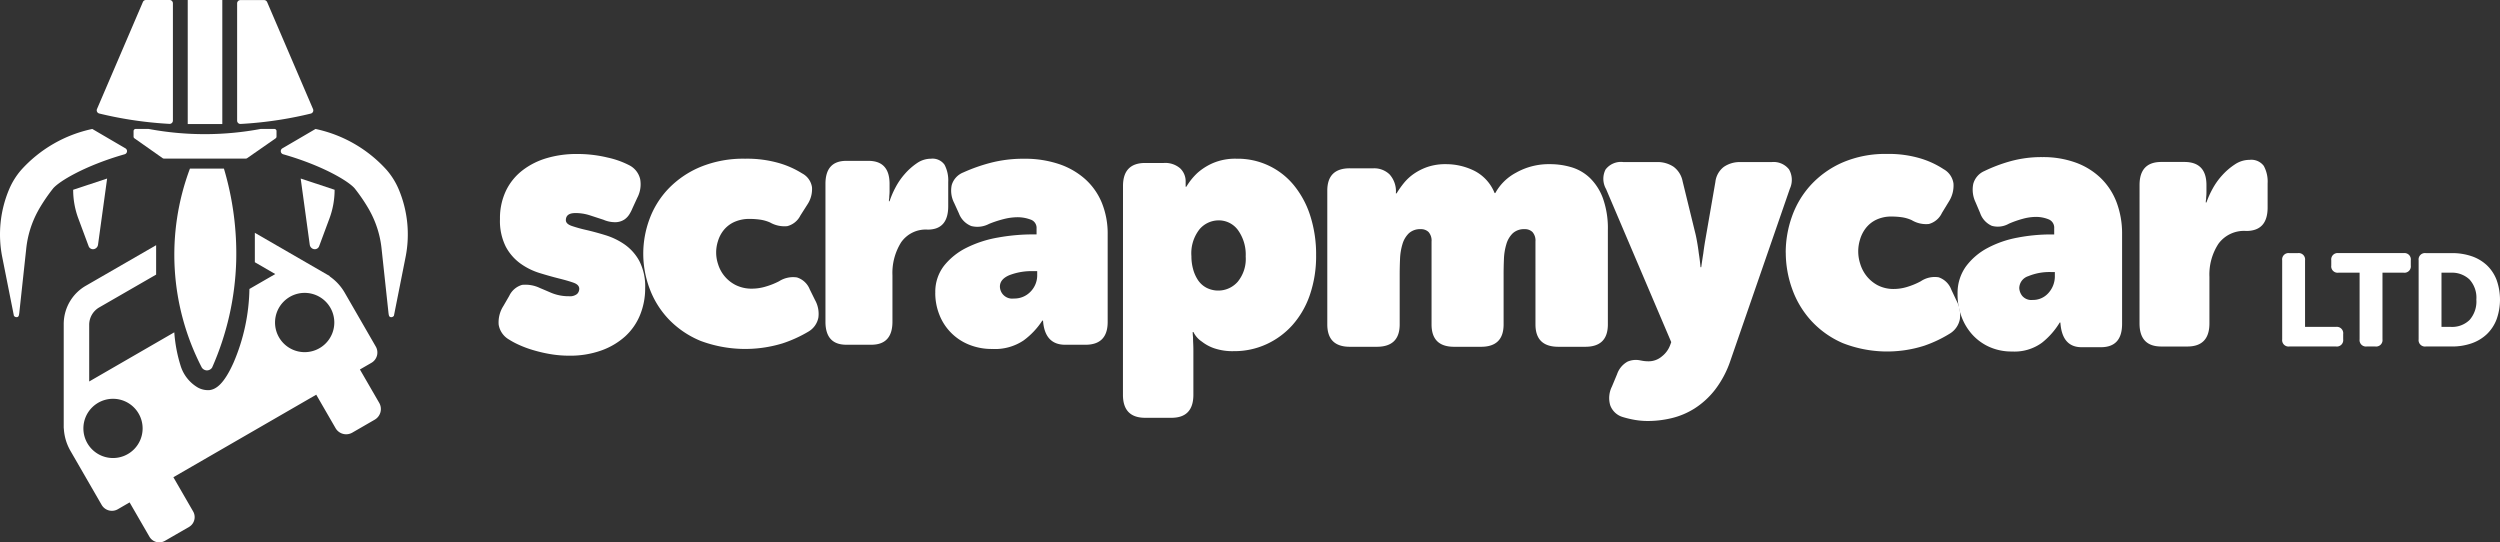
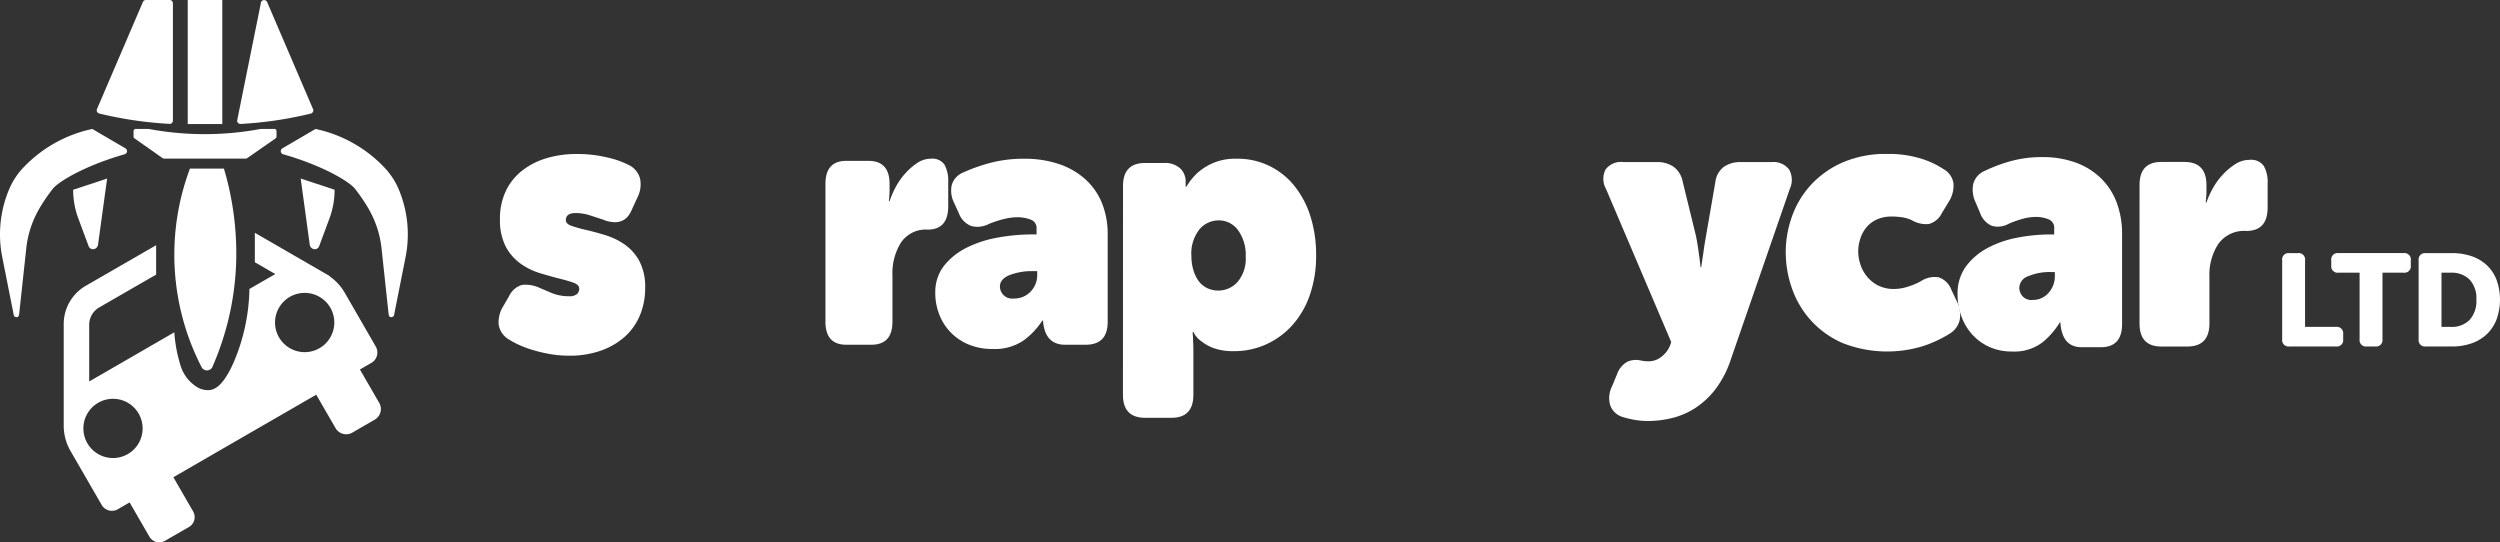
<svg xmlns="http://www.w3.org/2000/svg" width="352.541" height="76.482" viewBox="0 0 352.541 76.482">
  <rect x="0" y="0" width="352.541" height="76.482" fill="#333333" stroke="none" />
  <defs>
    <clipPath id="clip-path">
      <rect id="Rectangle_1026" data-name="Rectangle 1026" width="352.541" height="76.482" fill="#fff" />
    </clipPath>
  </defs>
  <g id="Group_35075" data-name="Group 35075" clip-path="url(#clip-path)">
    <path id="Path_36829" data-name="Path 36829" d="M102.185,57.279a2.978,2.978,0,0,1-1.493-2.121,4.273,4.273,0,0,1,.675-2.645l.818-1.415a2.892,2.892,0,0,1,1.805-1.546,4.7,4.7,0,0,1,2.529.446q.383.157,1.54.655a6.386,6.386,0,0,0,2.552.5,1.592,1.592,0,0,0,1.132-.314,1.009,1.009,0,0,0,.313-.733q0-.576-.819-.865t-2.07-.6q-1.252-.314-2.7-.759a9.374,9.374,0,0,1-2.7-1.337,6.981,6.981,0,0,1-2.072-2.383,8.1,8.1,0,0,1-.818-3.9,8.987,8.987,0,0,1,.842-3.982,8.03,8.03,0,0,1,2.336-2.881,10.4,10.4,0,0,1,3.443-1.729,14.809,14.809,0,0,1,4.214-.576,18.1,18.1,0,0,1,4.334.5,12.4,12.4,0,0,1,3.034,1.074,2.952,2.952,0,0,1,1.565,1.964,4.086,4.086,0,0,1-.41,2.645l-.674,1.466a5.645,5.645,0,0,1-.41.812,2.5,2.5,0,0,1-.7.76,2.375,2.375,0,0,1-1.155.393,4.118,4.118,0,0,1-1.83-.341l-1.926-.628a6.488,6.488,0,0,0-2.023-.314q-1.348,0-1.349,1,0,.525.82.812a19.524,19.524,0,0,0,2.07.576q1.252.289,2.7.733a9.786,9.786,0,0,1,2.7,1.31,6.8,6.8,0,0,1,2.071,2.331A7.81,7.81,0,0,1,121.351,50a9.877,9.877,0,0,1-.723,3.8,8.335,8.335,0,0,1-2.094,3.012,10.071,10.071,0,0,1-3.371,1.991,13.021,13.021,0,0,1-4.5.733,15.722,15.722,0,0,1-2.769-.236,20.368,20.368,0,0,1-2.431-.577,15.007,15.007,0,0,1-1.95-.733,10.968,10.968,0,0,1-1.324-.707" transform="translate(-30.372 -9.379)" fill="#fff" />
-     <path id="Path_36830" data-name="Path 36830" d="M129.9,45.441a14.068,14.068,0,0,1,.877-4.866,12.382,12.382,0,0,1,2.679-4.3,13.4,13.4,0,0,1,4.505-3.063,15.885,15.885,0,0,1,6.308-1.161,16.28,16.28,0,0,1,4.774.617,12.781,12.781,0,0,1,3.264,1.457,2.634,2.634,0,0,1,1.388,1.952,3.919,3.919,0,0,1-.658,2.445l-.974,1.531a2.873,2.873,0,0,1-1.85,1.507,4.094,4.094,0,0,1-2.436-.519,5.369,5.369,0,0,0-1.413-.4,10.711,10.711,0,0,0-1.413-.1,5.143,5.143,0,0,0-2.241.444,4.1,4.1,0,0,0-1.485,1.161,4.559,4.559,0,0,0-.8,1.557,5.175,5.175,0,0,0,.024,3.212,4.9,4.9,0,0,0,2.46,2.94,5.027,5.027,0,0,0,2.387.519,6.733,6.733,0,0,0,1.8-.272,10.545,10.545,0,0,0,1.948-.766,3.674,3.674,0,0,1,2.533-.543,2.867,2.867,0,0,1,1.8,1.68l.731,1.482a4,4,0,0,1,.487,2.5,2.922,2.922,0,0,1-1.364,1.952,18.334,18.334,0,0,1-3.677,1.68,18,18,0,0,1-11.569-.346A13.144,13.144,0,0,1,133.5,54.7a12.626,12.626,0,0,1-2.7-4.322,14.049,14.049,0,0,1-.9-4.941" transform="translate(-39.19 -9.67)" fill="#fff" />
    <path id="Path_36831" data-name="Path 36831" d="M166.693,35.6q0-3.246,2.938-3.246h3.119q2.983,0,2.983,3.246v1q0,.3-.024.55t-.022.45a2.056,2.056,0,0,0-.045.45h.09a12.521,12.521,0,0,1,.813-1.9A9.674,9.674,0,0,1,177.88,34.2a8.954,8.954,0,0,1,1.718-1.524,3.461,3.461,0,0,1,1.966-.624,2.069,2.069,0,0,1,1.921.849,4.741,4.741,0,0,1,.52,2.447v3.4q0,3.3-2.892,3.3a4.22,4.22,0,0,0-3.752,1.8,8.108,8.108,0,0,0-1.221,4.646v6.543q0,3.246-2.983,3.246h-3.526q-2.939,0-2.938-3.246Z" transform="translate(-50.29 -9.67)" fill="#fff" />
    <path id="Path_36832" data-name="Path 36832" d="M188.878,50.975a5.983,5.983,0,0,1,1.23-3.829,9.392,9.392,0,0,1,3.184-2.545,16.075,16.075,0,0,1,4.414-1.432,27.9,27.9,0,0,1,4.968-.445h.483v-.84a1.233,1.233,0,0,0-.868-1.26,5.254,5.254,0,0,0-1.833-.321,8.048,8.048,0,0,0-1.978.272,15.539,15.539,0,0,0-2.026.668,3.491,3.491,0,0,1-2.508.3,3.081,3.081,0,0,1-1.737-1.779l-.675-1.483a3.781,3.781,0,0,1-.338-2.519,2.754,2.754,0,0,1,1.64-1.779,23.87,23.87,0,0,1,3.762-1.334,18.289,18.289,0,0,1,4.823-.593,15.033,15.033,0,0,1,4.872.741A10.642,10.642,0,0,1,210,34.918a9.161,9.161,0,0,1,2.364,3.359,11.506,11.506,0,0,1,.82,4.447V55.075q0,3.211-3.135,3.212h-2.846q-2.894,0-3.135-3.409h-.1a10.672,10.672,0,0,1-2.628,2.791,7.21,7.21,0,0,1-4.414,1.211,8.489,8.489,0,0,1-3.376-.642,7.452,7.452,0,0,1-4.124-4.249,8.26,8.26,0,0,1-.554-3.013m9.116-.89a1.733,1.733,0,0,0,1.978,1.68,3.137,3.137,0,0,0,2.339-.964,3.293,3.293,0,0,0,.941-2.4v-.494h-.531a8.7,8.7,0,0,0-3.4.568q-1.328.568-1.327,1.605" transform="translate(-56.984 -9.67)" fill="#fff" />
    <path id="Path_36833" data-name="Path 36833" d="M226.781,35.9q0-3.248,3.136-3.249h2.614a3.215,3.215,0,0,1,2.3.749,2.515,2.515,0,0,1,.784,1.9V36h.1a8.835,8.835,0,0,1,1.568-1.949,8.229,8.229,0,0,1,2.163-1.375,7.987,7.987,0,0,1,3.35-.624,10.219,10.219,0,0,1,8.127,3.8,13.052,13.052,0,0,1,2.281,4.3,17.78,17.78,0,0,1,.808,5.5,16.79,16.79,0,0,1-.879,5.6,12.467,12.467,0,0,1-2.448,4.248A11.18,11.18,0,0,1,247,58.215a10.836,10.836,0,0,1-4.587.974,8.1,8.1,0,0,1-2.756-.4,5.917,5.917,0,0,1-1.759-.949,3.368,3.368,0,0,1-1.188-1.35h-.1a6.414,6.414,0,0,0,.047.75q0,.4.024.875c.016.317.024.674.024,1.074v6.148q0,3.247-3.089,3.249h-3.707q-3.137,0-3.136-3.249Zm9.647,9.945a6.75,6.75,0,0,0,.237,1.774,5.223,5.223,0,0,0,.689,1.55,3.281,3.281,0,0,0,1.189,1.075,3.657,3.657,0,0,0,4.4-.825,5.061,5.061,0,0,0,1.14-3.573,5.928,5.928,0,0,0-1.069-3.7,3.343,3.343,0,0,0-2.781-1.4,3.555,3.555,0,0,0-2.637,1.225,5.467,5.467,0,0,0-1.165,3.873" transform="translate(-68.419 -9.67)" fill="#fff" />
-     <path id="Path_36834" data-name="Path 36834" d="M297.388,44.063a1.824,1.824,0,0,0-.416-1.334,1.494,1.494,0,0,0-1.1-.411,2.342,2.342,0,0,0-1.686.582,3.487,3.487,0,0,0-.9,1.527,8.256,8.256,0,0,0-.342,2.085q-.049,1.14-.048,2.207v7.032q0,3.152-3.175,3.152h-3.811q-3.176,0-3.175-3.152V44.063a1.824,1.824,0,0,0-.415-1.334,1.5,1.5,0,0,0-1.1-.411,2.343,2.343,0,0,0-1.686.582,3.486,3.486,0,0,0-.9,1.527,8.168,8.168,0,0,0-.342,2.085q-.049,1.14-.05,2.207v7.032q0,3.152-3.223,3.152h-3.811q-3.175,0-3.175-3.152V36.887q0-3.153,3.175-3.152h3.371a3.126,3.126,0,0,1,2.223.848,3.542,3.542,0,0,1,.9,2.691h.1a13.158,13.158,0,0,1,1.026-1.455,6.842,6.842,0,0,1,1.417-1.31,7.981,7.981,0,0,1,1.929-.969,7.872,7.872,0,0,1,2.613-.388,8.983,8.983,0,0,1,3.957.922,6.008,6.008,0,0,1,2.882,3.152h.1a7.128,7.128,0,0,1,2.906-2.862,9.372,9.372,0,0,1,4.811-1.212,10.546,10.546,0,0,1,3.029.436,6.413,6.413,0,0,1,2.614,1.528A7.689,7.689,0,0,1,306.914,38a12.616,12.616,0,0,1,.684,4.461V55.751q0,3.152-3.174,3.152h-3.811q-3.224,0-3.224-3.152Z" transform="translate(-80.863 -10.002)" fill="#fff" />
    <path id="Path_36835" data-name="Path 36835" d="M327.183,60.874a2.982,2.982,0,0,1,1.7-.2c.162.033.348.067.559.1a5.06,5.06,0,0,0,.754.05,2.879,2.879,0,0,0,1.823-.677,3.611,3.611,0,0,0,1.192-1.627l.146-.4-9.191-21.586a2.908,2.908,0,0,1-.073-2.755,2.718,2.718,0,0,1,2.5-1.052h4.717a4.075,4.075,0,0,1,2.359.652,3.325,3.325,0,0,1,1.289,2.053l1.751,7.163q.146.551.29,1.377c.1.551.179,1.094.244,1.628q.146.9.243,1.953h.1q.146-1.052.292-1.953.1-.8.243-1.653c.1-.568.178-1.034.243-1.4l1.216-7.012a3.1,3.1,0,0,1,1.191-2.128,3.958,3.958,0,0,1,2.359-.677h4.376a2.768,2.768,0,0,1,2.457,1.027,2.967,2.967,0,0,1,.121,2.729l-8.365,24.191a14.132,14.132,0,0,1-2.188,4.157,11.476,11.476,0,0,1-2.869,2.629,10.722,10.722,0,0,1-3.258,1.378,14.436,14.436,0,0,1-3.307.4,10.94,10.94,0,0,1-1.848-.15,14.278,14.278,0,0,1-1.7-.4,2.682,2.682,0,0,1-1.8-1.678,3.619,3.619,0,0,1,.243-2.629l.73-1.753a3.194,3.194,0,0,1,1.459-1.753" transform="translate(-97.684 -9.874)" fill="#fff" />
    <path id="Path_36836" data-name="Path 36836" d="M360.609,44.991a15.194,15.194,0,0,1,.871-5.054,12.981,12.981,0,0,1,2.664-4.464,13.315,13.315,0,0,1,4.48-3.181,15.211,15.211,0,0,1,6.271-1.205,15.556,15.556,0,0,1,4.746.641,12.453,12.453,0,0,1,3.245,1.514,2.735,2.735,0,0,1,1.381,2.026,4.2,4.2,0,0,1-.654,2.54l-.969,1.591a2.879,2.879,0,0,1-1.84,1.565,3.926,3.926,0,0,1-2.422-.539,5.164,5.164,0,0,0-1.4-.41,10.16,10.16,0,0,0-1.4-.1,4.921,4.921,0,0,0-2.228.462,4.1,4.1,0,0,0-1.477,1.206,4.829,4.829,0,0,0-.8,1.617,5.608,5.608,0,0,0,.024,3.335,5.189,5.189,0,0,0,.872,1.719,4.982,4.982,0,0,0,1.574,1.334,4.816,4.816,0,0,0,2.374.539,6.427,6.427,0,0,0,1.792-.282,10.281,10.281,0,0,0,1.937-.8,3.523,3.523,0,0,1,2.519-.564,2.9,2.9,0,0,1,1.792,1.744l.726,1.539a4.312,4.312,0,0,1,.485,2.591,3.036,3.036,0,0,1-1.356,2.026,17.886,17.886,0,0,1-3.656,1.745,17.179,17.179,0,0,1-11.5-.36,13.059,13.059,0,0,1-4.455-3.156,13.205,13.205,0,0,1-2.688-4.489,15.166,15.166,0,0,1-.9-5.131" transform="translate(-108.794 -9.379)" fill="#fff" />
    <path id="Path_36837" data-name="Path 36837" d="M395.318,51.065a6.409,6.409,0,0,1,1.173-3.913,9.1,9.1,0,0,1,3.038-2.6,14.64,14.64,0,0,1,4.211-1.464,24.937,24.937,0,0,1,4.742-.455h.46v-.858a1.259,1.259,0,0,0-.828-1.287,4.713,4.713,0,0,0-1.749-.328,7.161,7.161,0,0,0-1.888.278,14.1,14.1,0,0,0-1.933.682,3.132,3.132,0,0,1-2.394.3,3.048,3.048,0,0,1-1.657-1.817l-.644-1.515a4.111,4.111,0,0,1-.323-2.575,2.753,2.753,0,0,1,1.566-1.817,21.765,21.765,0,0,1,3.591-1.363,16.347,16.347,0,0,1,4.6-.605,13.463,13.463,0,0,1,4.649.757,10.011,10.011,0,0,1,3.545,2.171,9.415,9.415,0,0,1,2.257,3.432,12.508,12.508,0,0,1,.781,4.543V55.254q0,3.282-2.992,3.281h-2.716q-2.762,0-2.992-3.483h-.093a10.643,10.643,0,0,1-2.508,2.852A6.551,6.551,0,0,1,403,59.141a7.632,7.632,0,0,1-3.223-.656,7.229,7.229,0,0,1-2.416-1.767,7.785,7.785,0,0,1-1.519-2.575,8.971,8.971,0,0,1-.529-3.079m8.7-.909a1.961,1.961,0,0,0,.414,1.136,1.691,1.691,0,0,0,1.473.58,2.894,2.894,0,0,0,2.233-.985,3.493,3.493,0,0,0,.9-2.448v-.5h-.506a7.818,7.818,0,0,0-3.245.581,1.806,1.806,0,0,0-1.266,1.64" transform="translate(-119.266 -9.573)" fill="#fff" />
    <path id="Path_36838" data-name="Path 36838" d="M432.063,35.836q0-3.259,3.066-3.259h3.255q3.113,0,3.113,3.259v1c0,.2-.008.385-.024.552s-.024.318-.024.45a1.991,1.991,0,0,0-.047.452h.094a12.217,12.217,0,0,1,.849-1.9,9.642,9.642,0,0,1,1.391-1.955,9.2,9.2,0,0,1,1.792-1.529,3.708,3.708,0,0,1,2.052-.626,2.191,2.191,0,0,1,2,.852,4.6,4.6,0,0,1,.543,2.457v3.409q0,3.309-3.018,3.309a4.466,4.466,0,0,0-3.915,1.805,7.911,7.911,0,0,0-1.274,4.663v6.568q0,3.259-3.112,3.259h-3.679q-3.066,0-3.066-3.259Z" transform="translate(-130.351 -9.738)" fill="#fff" />
    <path id="Path_36839" data-name="Path 36839" d="M460.864,52.127a.9.9,0,0,1,1.013-1.013h1.2a.9.9,0,0,1,1.013,1.013v9.391h4.364a.9.9,0,0,1,1.013,1.013v.737a.9.9,0,0,1-1.013,1.013h-6.575a.9.9,0,0,1-1.013-1.013Z" transform="translate(-139.04 -15.421)" fill="#fff" />
    <path id="Path_36840" data-name="Path 36840" d="M474.775,53.875h-2.983a.9.9,0,0,1-1.013-1.013v-.737a.9.9,0,0,1,1.013-1.013h9.189a.9.9,0,0,1,1.013,1.013v.737a.9.9,0,0,1-1.013,1.013H478v9.392a.9.9,0,0,1-1.013,1.013h-1.2a.9.9,0,0,1-1.013-1.013Z" transform="translate(-142.032 -15.421)" fill="#fff" />
    <path id="Path_36841" data-name="Path 36841" d="M488.422,52.127a.9.9,0,0,1,1.013-1.013H493.1a8.471,8.471,0,0,1,2.809.441,5.931,5.931,0,0,1,2.145,1.28,5.61,5.61,0,0,1,1.362,2.063,8.284,8.284,0,0,1,0,5.552,5.682,5.682,0,0,1-1.362,2.081,5.957,5.957,0,0,1-2.145,1.3,8.292,8.292,0,0,1-2.809.451h-3.665a.9.9,0,0,1-1.013-1.013Zm4.549,9.391a3.522,3.522,0,0,0,2.633-.976,3.942,3.942,0,0,0,.958-2.874,3.8,3.8,0,0,0-.976-2.845,3.594,3.594,0,0,0-2.615-.948h-1.326v7.642Z" transform="translate(-147.355 -15.421)" fill="#fff" />
    <path id="Path_36842" data-name="Path 36842" d="M57.36,71,54.637,66.29l1.62-.936a1.679,1.679,0,0,0,.615-2.3l-4.378-7.591a7.088,7.088,0,0,0-2.137-2.311l.021-.035-10.558-6.1v4.148L42.7,52.834c-.007,0-.007.007-.014.007l-3.631,2.095a27.428,27.428,0,0,1-2.242,10.4c-1.355,3.024-2.472,3.757-3.394,3.862a2.985,2.985,0,0,1-1.627-.356,5.41,5.41,0,0,1-2.472-3.184,20.426,20.426,0,0,1-.859-4.609l-12,6.934v-8a2.832,2.832,0,0,1,1.411-2.444L25.9,52.911V48.763l-9.923,5.726a6.185,6.185,0,0,0-2.158,2.081,6.253,6.253,0,0,0-.95,3.331V74.2c0,.133.007.265.014.4a7.062,7.062,0,0,0,.95,3.191l4.378,7.584a1.673,1.673,0,0,0,2.3.615l1.648-.957,2.793,4.832a1.6,1.6,0,0,0,2.193.587L30.531,88.5a1.607,1.607,0,0,0,.587-2.193l-2.786-4.825L48.478,69.845,51.2,74.558a1.727,1.727,0,0,0,2.367.635l3.156-1.823A1.735,1.735,0,0,0,57.36,71M19.819,78.776A4.176,4.176,0,1,1,23.995,74.6a4.175,4.175,0,0,1-4.176,4.176m27.024-14.93a4.179,4.179,0,1,1,4.183-4.183,4.18,4.18,0,0,1-4.183,4.183" transform="translate(-3.883 -14.187)" fill="#fff" />
    <path id="Path_36843" data-name="Path 36843" d="M12.885,86.342h-.014v-.4c0,.133.007.265.014.4" transform="translate(-3.883 -25.929)" fill="#fff" />
    <path id="Path_36844" data-name="Path 36844" d="M39.081,62.109a.907.907,0,0,0,.663.393.877.877,0,0,0,.786-.393,39.906,39.906,0,0,0,3.4-15.016,42.058,42.058,0,0,0-1.732-13.047H37.407a34.6,34.6,0,0,0,1.674,28.063" transform="translate(-10.621 -10.272)" fill="#fff" />
    <path id="Path_36845" data-name="Path 36845" d="M1.958,52.374.314,44.1A16.376,16.376,0,0,1,1.3,34.523a10.279,10.279,0,0,1,1.641-2.647l.07-.08a18.728,18.728,0,0,1,10.005-5.755L15.85,27.7l1.837,1.073a.458.458,0,0,1-.1.834c-5.568,1.589-9.272,3.817-10.112,4.84A24.558,24.558,0,0,0,5.463,37.41l-.1.186a14.093,14.093,0,0,0-1.665,5.341L2.722,51.97c-.045.332-.063.533-.282.6a.454.454,0,0,1-.482-.191" transform="translate(0 -7.856)" fill="#fff" />
    <path id="Path_36846" data-name="Path 36846" d="M14.78,37.637l4.785-1.584-1.283,9.333a.738.738,0,0,1-.525.608.655.655,0,0,1-.8-.4l-1.452-3.908a11.611,11.611,0,0,1-.728-4.048" transform="translate(-4.459 -10.877)" fill="#fff" />
    <path id="Path_36847" data-name="Path 36847" d="M27.1,27.363l3.978,2.8a.291.291,0,0,0,.17.054H42.816a.3.3,0,0,0,.169-.053l4.022-2.8a.3.3,0,0,0,.126-.242v-.784a.3.3,0,0,0-.3-.3H44.957a.32.32,0,0,0-.051,0,42.913,42.913,0,0,1-7.85.735,42.853,42.853,0,0,1-7.962-.735.322.322,0,0,0-.052,0H27.274a.3.3,0,0,0-.3.3v.785a.294.294,0,0,0,.125.242" transform="translate(-8.139 -7.856)" fill="#fff" />
    <path id="Path_36848" data-name="Path 36848" d="M72.657,52.374,74.3,44.1a16.376,16.376,0,0,0-.983-9.579,10.279,10.279,0,0,0-1.641-2.647l-.07-.08A18.728,18.728,0,0,0,61.6,26.041L58.765,27.7l-1.837,1.073a.458.458,0,0,0,.1.834c5.568,1.589,9.272,3.817,10.112,4.84a24.557,24.557,0,0,1,2.011,2.965l.1.186a14.093,14.093,0,0,1,1.665,5.341l.972,9.033c.045.332.063.533.282.6a.454.454,0,0,0,.482-.191" transform="translate(-17.106 -7.856)" fill="#fff" />
    <path id="Path_36849" data-name="Path 36849" d="M65.507,37.637l-4.785-1.584L62,45.386a.738.738,0,0,0,.525.608.655.655,0,0,0,.8-.4l1.452-3.908a11.61,11.61,0,0,0,.728-4.048" transform="translate(-18.32 -10.877)" fill="#fff" />
    <rect id="Rectangle_1025" data-name="Rectangle 1025" width="4.876" height="17.492" transform="translate(26.473)" fill="#fff" />
    <path id="Path_36850" data-name="Path 36850" d="M30.277,17a.465.465,0,0,1-.488.468,54.5,54.5,0,0,1-5.714-.616c-1.492-.24-2.89-.53-4.188-.846a.464.464,0,0,1-.313-.638L26.044.282A.467.467,0,0,1,26.473,0h3.338a.466.466,0,0,1,.466.466Z" transform="translate(-5.894 0)" fill="#fff" />
-     <path id="Path_36851" data-name="Path 36851" d="M47.886,17.016a.465.465,0,0,0,.488.468,54.5,54.5,0,0,0,5.714-.616c1.492-.24,2.89-.53,4.188-.846a.464.464,0,0,0,.313-.638L52.119.3A.467.467,0,0,0,51.69.017H48.352a.466.466,0,0,0-.466.466Z" transform="translate(-14.447 -0.005)" fill="#fff" />
+     <path id="Path_36851" data-name="Path 36851" d="M47.886,17.016a.465.465,0,0,0,.488.468,54.5,54.5,0,0,0,5.714-.616c1.492-.24,2.89-.53,4.188-.846a.464.464,0,0,0,.313-.638L52.119.3A.467.467,0,0,0,51.69.017a.466.466,0,0,0-.466.466Z" transform="translate(-14.447 -0.005)" fill="#fff" />
  </g>
</svg>